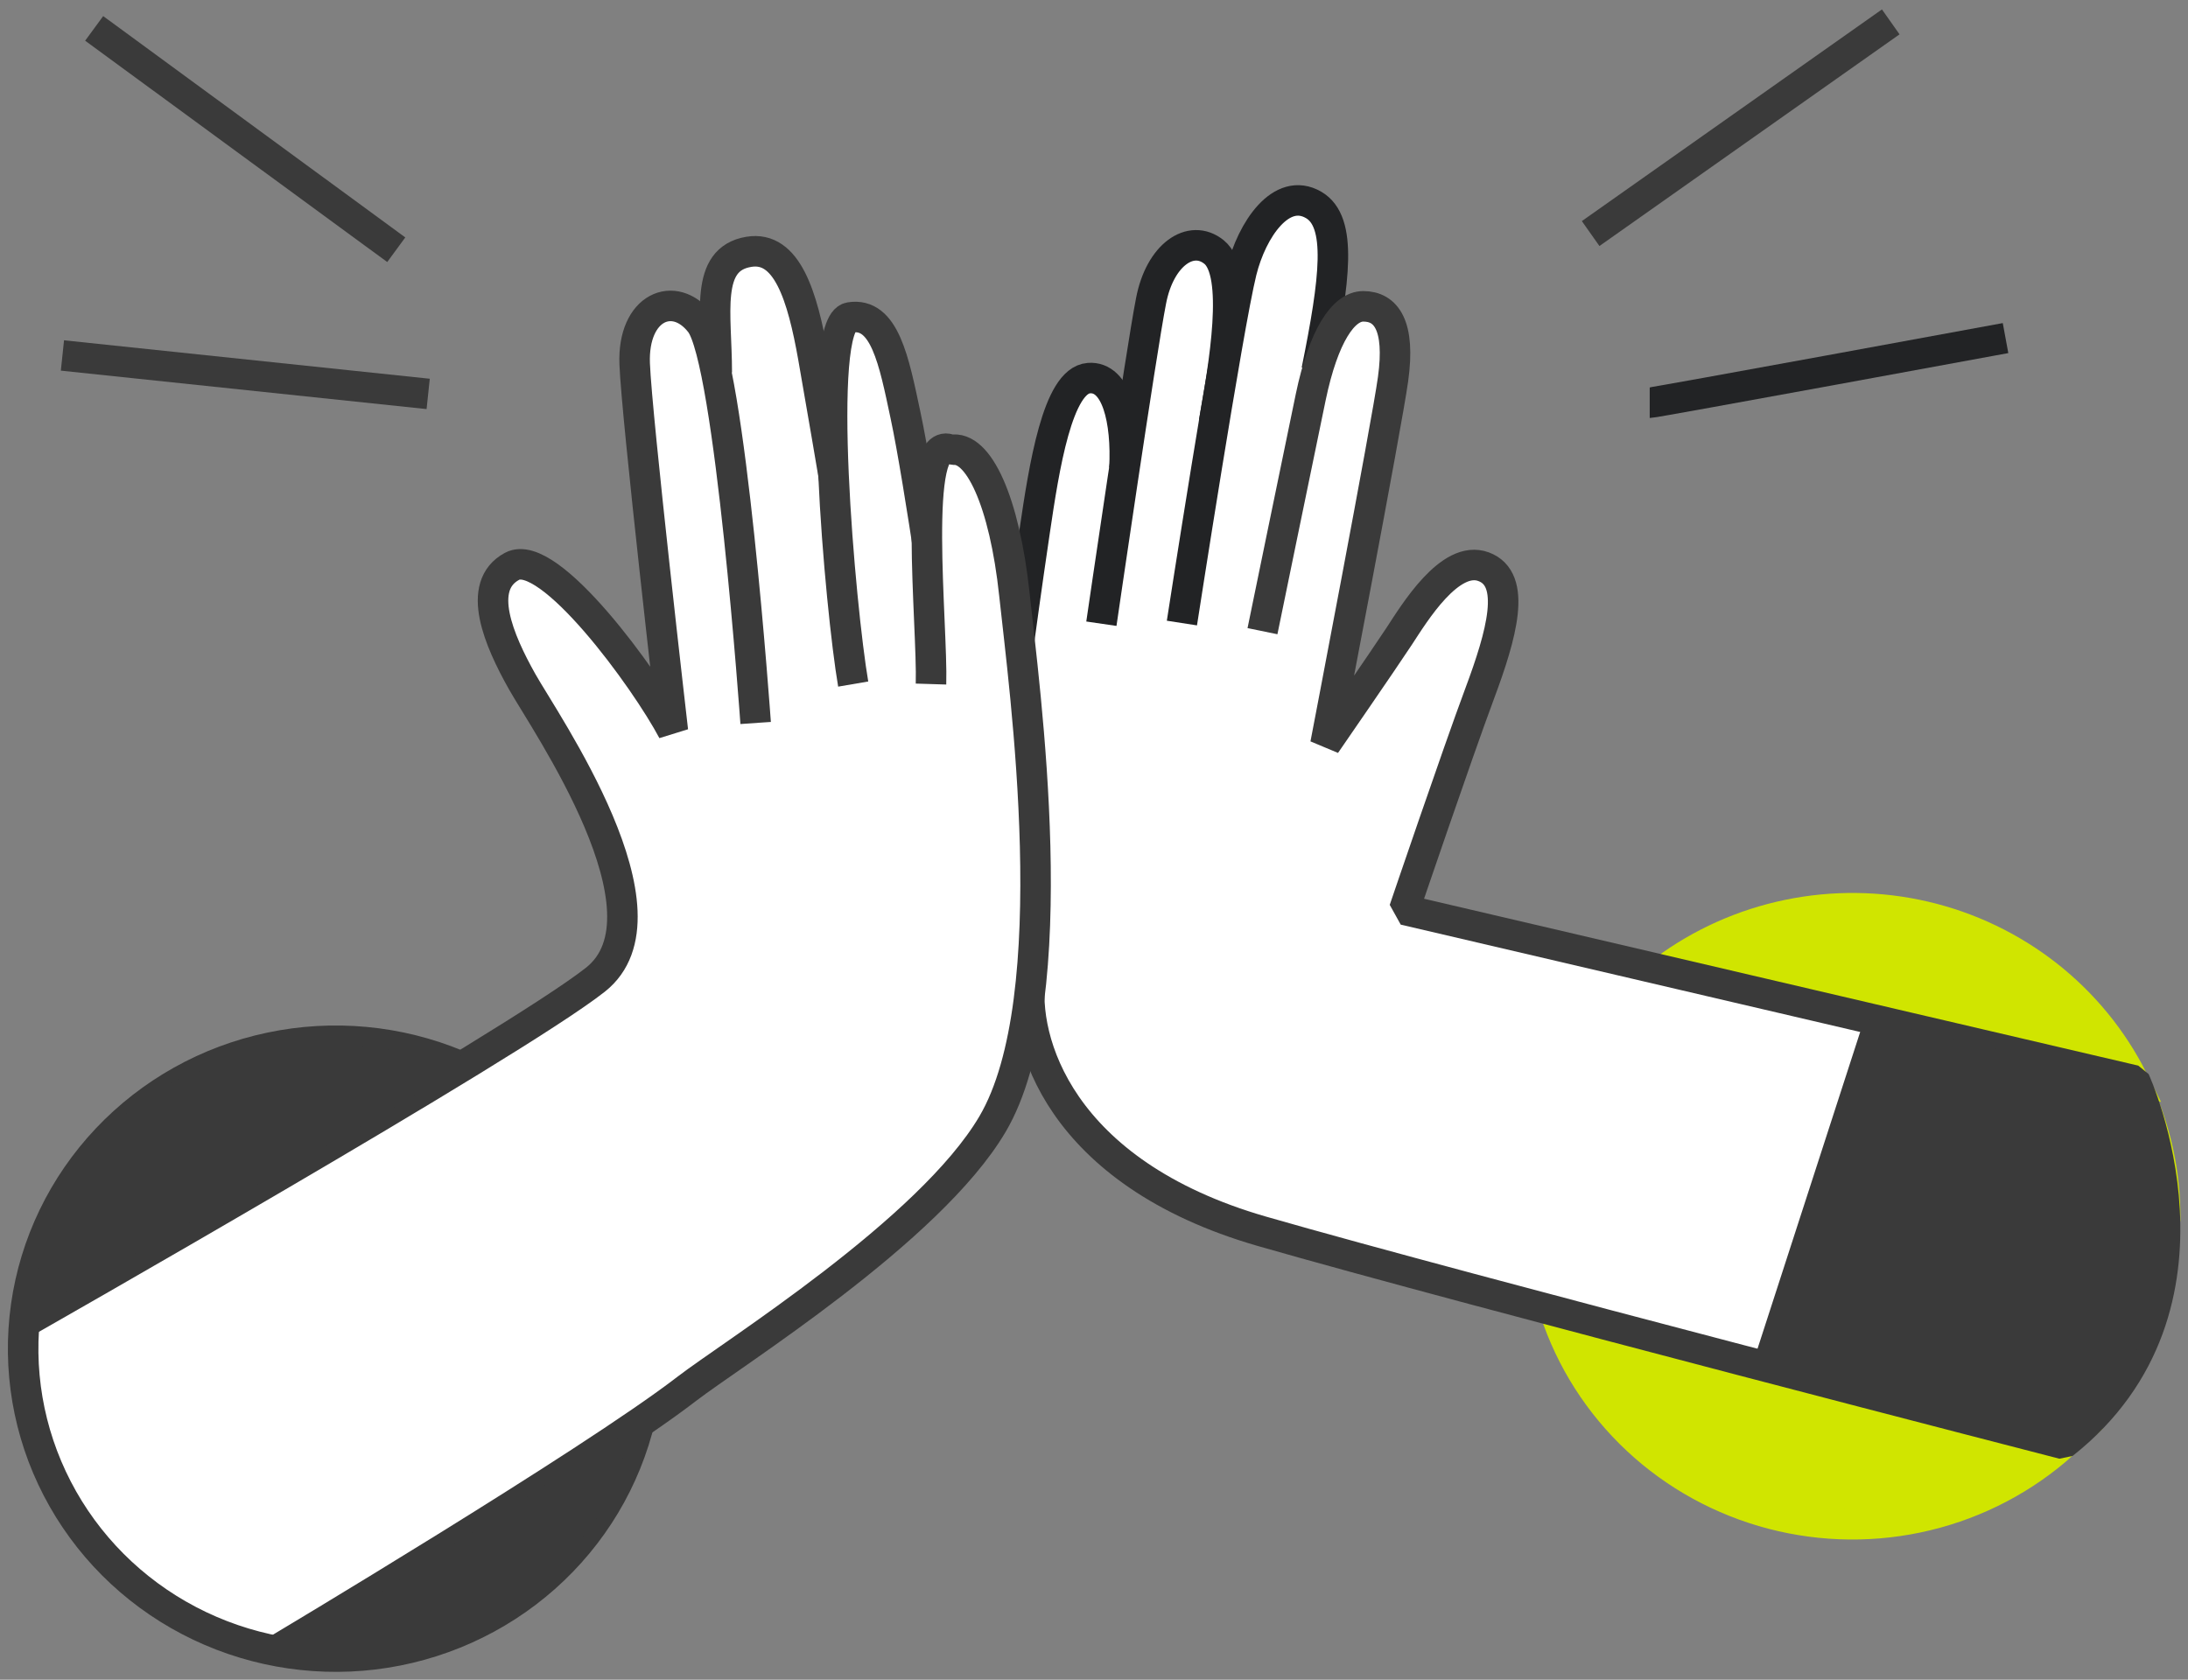
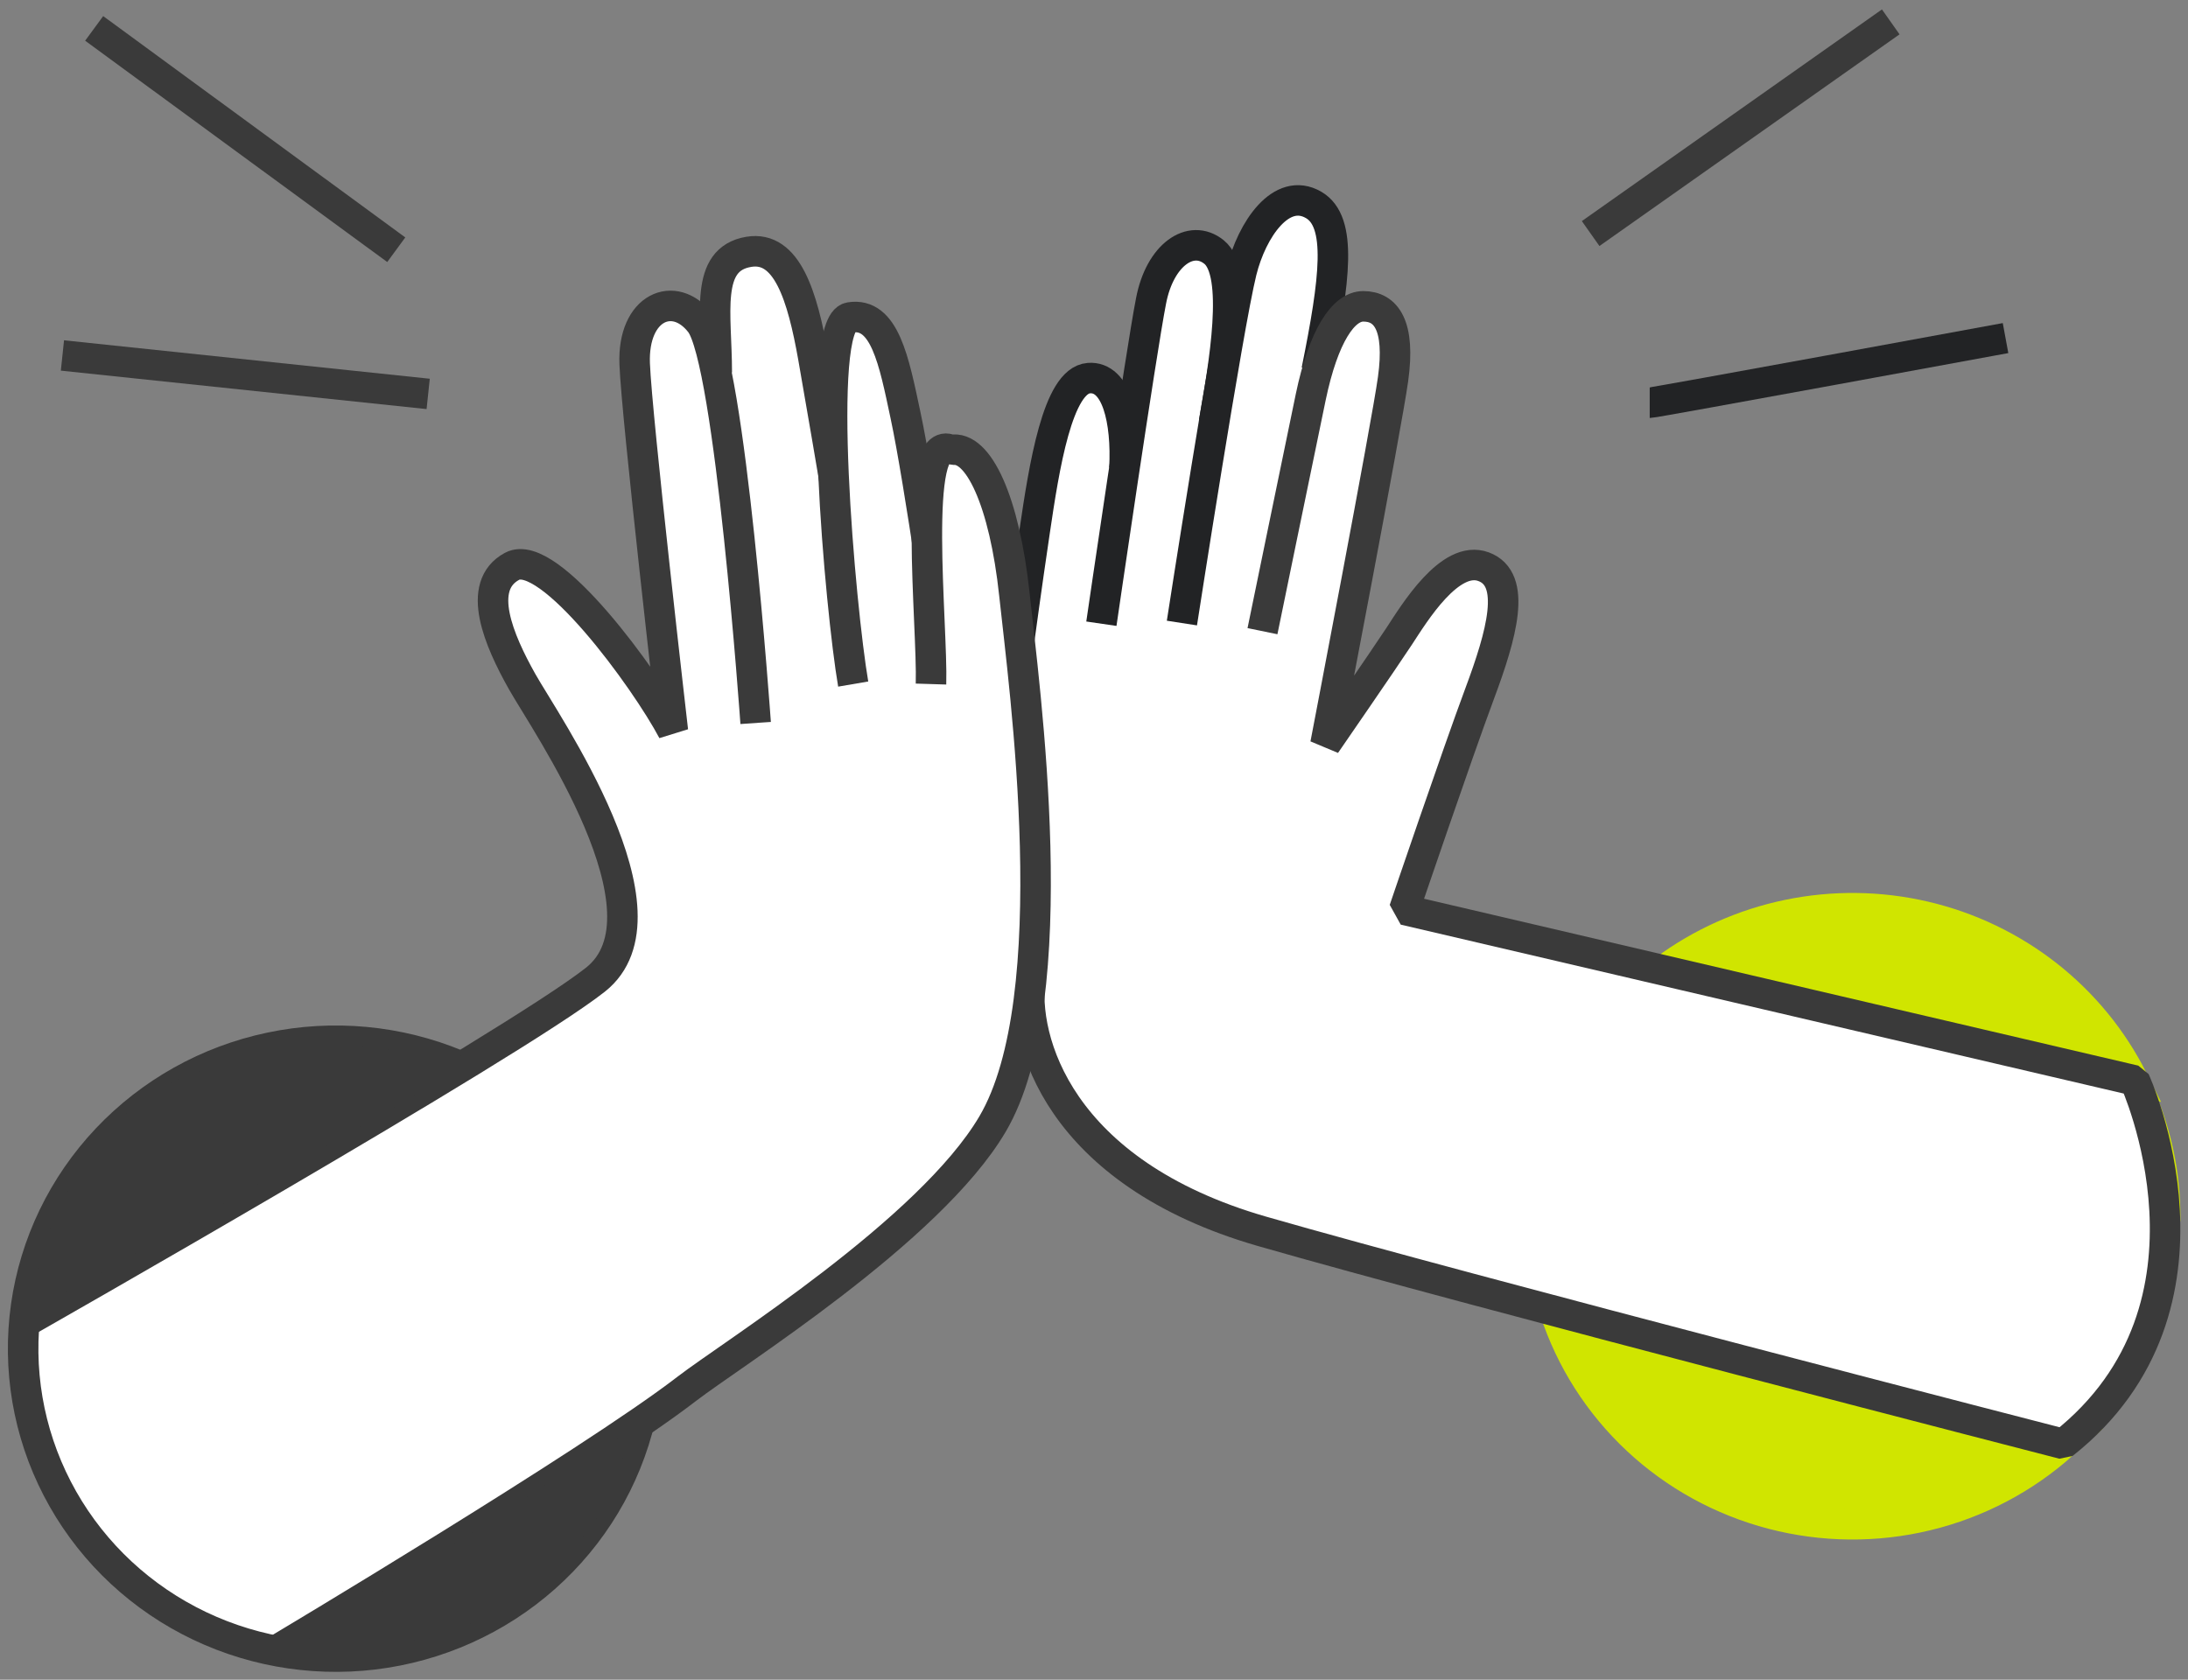
<svg xmlns="http://www.w3.org/2000/svg" width="56" height="43" viewBox="0 0 56 43" fill="none">
  <rect x="0" y="0" width="56" height="43" fill="#808080" stroke="none" />
  <path d="M18.063 8.688L19.168 6.755L22.48 12.828L25.24 15.037L26.621 13.656L31.865 8.688L34.626 7.86L35.73 8.688L34.626 15.865L30.761 25.526L26.069 26.906L23.032 31.599L17.235 35.74L15.303 37.672C13.555 39.236 9.396 42.309 6.746 42.089C3.433 41.812 2.329 39.052 1.225 37.672C0.342 36.568 0.489 34.819 0.673 34.083L3.433 32.151L14.751 25.526L16.131 23.594L15.303 21.11L12.543 15.865L13.371 14.485L14.475 15.037L16.959 18.625V16.969L16.131 8.688L17.235 7.86L18.063 8.688Z" fill="white" />
  <path d="M55.415 31.135C55.414 30.194 55.241 29.261 54.906 28.38C55.214 29.316 55.385 30.29 55.415 31.273C55.412 31.225 55.415 31.18 55.415 31.135Z" fill="#D0E500" stroke="#D0E500" stroke-width="0.781" stroke-miterlimit="10" />
  <path d="M52.806 36.957C52.806 36.957 45.915 35.182 39.795 33.557C40.206 34.813 40.931 35.948 41.903 36.857C42.875 37.766 44.064 38.419 45.359 38.758C46.654 39.096 48.016 39.109 49.317 38.794C50.619 38.48 51.819 37.848 52.808 36.957H52.806Z" fill="#D0E500" stroke="#D0E500" stroke-width="0.781" stroke-miterlimit="10" />
  <path d="M54.587 27.639C54.065 26.6 53.316 25.686 52.395 24.964C51.473 24.242 50.401 23.729 49.256 23.462C48.11 23.195 46.919 23.18 45.766 23.419C44.614 23.657 43.529 24.143 42.59 24.842L54.587 27.639Z" fill="#D0E500" stroke="#D0E500" stroke-width="0.781" stroke-miterlimit="10" />
  <path d="M18.345 9.534C18.345 8.039 18.02 6.637 19.164 6.447C20.143 6.282 20.537 7.576 20.816 9.149C21.124 10.879 22.214 17.362 22.214 17.362" fill="white" />
  <path d="M18.345 9.534C18.345 8.039 18.02 6.637 19.164 6.447C20.143 6.282 20.537 7.576 20.816 9.149C21.124 10.879 22.214 17.362 22.214 17.362" stroke="#3A3A3A" stroke-width="0.781" stroke-linejoin="bevel" />
  <path d="M0.607 33.867C0.607 33.867 13.102 26.765 15.237 25.082C17.372 23.399 13.949 18.494 13.362 17.447C12.774 16.4 12.165 15 13.107 14.497C14.05 13.994 16.523 17.389 17.222 18.714C17.222 18.714 16.297 10.701 16.244 9.314C16.188 7.851 17.261 7.41 17.924 8.264C18.686 9.228 19.34 18.508 19.34 18.508" stroke="#3A3A3A" stroke-width="0.781" stroke-linejoin="bevel" />
  <path d="M16.387 36.306C16.017 37.882 15.164 39.306 13.944 40.387C12.723 41.469 11.195 42.154 9.566 42.351C7.937 42.547 6.287 42.246 4.838 41.487C3.388 40.728 2.211 39.548 1.466 38.108C0.72 36.668 0.442 35.037 0.669 33.435C0.896 31.834 1.617 30.34 2.735 29.157C3.853 27.973 5.313 27.156 6.918 26.818C8.522 26.479 10.194 26.635 11.706 27.264" stroke="#3A3A3A" stroke-width="0.781" stroke-linejoin="bevel" />
  <path d="M28.779 11.989C28.843 10.769 28.578 9.622 27.866 9.68C27.068 9.742 26.723 11.961 26.481 13.604C26.265 15.059 26.09 16.358 26.09 16.358" fill="white" />
  <path d="M28.779 11.989C28.843 10.769 28.578 9.622 27.866 9.68C27.068 9.742 26.723 11.961 26.481 13.604C26.265 15.059 26.09 16.358 26.09 16.358" stroke="#222325" stroke-width="0.781" stroke-linejoin="bevel" />
  <path d="M31.072 10.811C31.326 9.366 31.743 6.992 31.072 6.452C30.482 5.976 29.686 6.519 29.46 7.704C29.206 8.991 28.189 15.967 28.189 15.967" fill="white" />
  <path d="M31.072 10.811C31.326 9.366 31.743 6.992 31.072 6.452C30.482 5.976 29.686 6.519 29.46 7.704C29.206 8.991 28.189 15.967 28.189 15.967" stroke="#222325" stroke-width="0.781" stroke-linejoin="bevel" />
  <path d="M33.699 9.484C34.169 7.152 34.36 5.678 33.623 5.247C32.797 4.764 32.042 5.873 31.775 6.95C31.422 8.377 30.25 15.95 30.25 15.95" fill="white" />
  <path d="M33.699 9.484C34.169 7.152 34.36 5.678 33.623 5.247C32.797 4.764 32.042 5.873 31.775 6.95C31.422 8.377 30.25 15.95 30.25 15.95" stroke="#222325" stroke-width="0.781" stroke-linejoin="bevel" />
  <path d="M26.372 25.01C26.146 26.608 27.089 30.018 32.297 31.521C37.589 33.044 52.806 36.965 52.806 36.965C57.282 33.424 54.638 27.66 54.638 27.66L35.939 23.29C35.939 23.29 37.301 19.283 37.868 17.763C38.435 16.243 38.834 14.828 37.972 14.508C37.111 14.187 36.193 15.705 35.812 16.286C35.431 16.867 33.924 19.053 33.924 19.053C33.924 19.053 35.499 10.849 35.654 9.705C35.845 8.33 35.477 7.842 34.892 7.842C34.384 7.842 33.875 8.593 33.547 10.166C33.22 11.738 32.312 16.158 32.312 16.158" fill="white" />
  <path d="M26.372 25.01C26.146 26.608 27.089 30.018 32.297 31.521C37.589 33.044 52.806 36.965 52.806 36.965C57.282 33.424 54.638 27.66 54.638 27.66L35.939 23.29C35.939 23.29 37.301 19.283 37.868 17.763C38.435 16.243 38.834 14.828 37.972 14.508C37.111 14.187 36.193 15.705 35.812 16.286C35.431 16.867 33.924 19.053 33.924 19.053C33.924 19.053 35.499 10.849 35.654 9.705C35.845 8.33 35.477 7.842 34.892 7.842C34.384 7.842 33.875 8.593 33.547 10.166C33.22 11.738 32.312 16.158 32.312 16.158" stroke="#3A3A3A" stroke-width="0.781" stroke-linejoin="bevel" />
  <path d="M21.837 17.512C21.504 15.568 20.856 8.277 21.75 8.127C22.645 7.977 22.881 9.244 23.176 10.631C23.54 12.329 24.193 16.997 24.193 16.997" fill="white" />
  <path d="M21.837 17.512C21.504 15.568 20.856 8.277 21.75 8.127C22.645 7.977 22.881 9.244 23.176 10.631C23.54 12.329 24.193 16.997 24.193 16.997" stroke="#3A3A3A" stroke-width="0.781" stroke-linejoin="bevel" />
  <path d="M23.828 17.512C23.874 16.024 23.33 11.03 24.34 11.52C25.039 11.382 25.71 12.842 25.962 15.214C26.213 17.585 27.314 25.531 25.403 28.776C23.791 31.513 18.741 34.656 17.569 35.56C15.116 37.453 7.057 42.261 7.057 42.261" fill="white" />
  <path d="M23.828 17.512C23.874 16.024 23.33 11.03 24.34 11.52C25.039 11.382 25.71 12.842 25.962 15.214C26.213 17.585 27.314 25.531 25.403 28.776C23.791 31.513 18.741 34.656 17.569 35.56C15.116 37.453 7.057 42.261 7.057 42.261" stroke="#3A3A3A" stroke-width="0.781" stroke-linejoin="bevel" />
  <path d="M40.711 5.979L48.392 0.56" stroke="#3A3A3A" stroke-width="0.781" stroke-miterlimit="10" />
-   <path d="M42.223 10.31C42.347 10.31 51.33 8.655 51.33 8.655L42.223 10.31Z" fill="#222325" />
  <path d="M42.223 10.31C42.347 10.31 51.33 8.655 51.33 8.655" stroke="#222325" stroke-width="0.781" stroke-miterlimit="10" />
  <path d="M2.41 0.727L10.142 6.393" stroke="#3A3A3A" stroke-width="0.781" stroke-miterlimit="10" />
  <path d="M1.598 9.1L10.959 10.084" stroke="#3A3A3A" stroke-width="0.781" stroke-miterlimit="10" />
-   <path d="M52.805 36.957C52.805 36.957 54.584 35.705 55.255 33.035C55.781 30.942 54.638 27.651 54.638 27.651L47.724 26.066L44.875 34.858L52.805 36.957Z" fill="#3A3A3A" />
  <path d="M0.777 33.614C0.777 33.614 1.174 28.769 5.182 27.386C9.19 26.004 11.816 27.386 11.816 27.386L0.777 33.614Z" fill="#3A3A3A" />
  <path d="M7.41 42.261L16.087 36.616C16.087 36.616 15.76 39.413 13.17 40.988C10.58 42.564 7.41 42.261 7.41 42.261Z" fill="#3A3A3A" />
</svg>